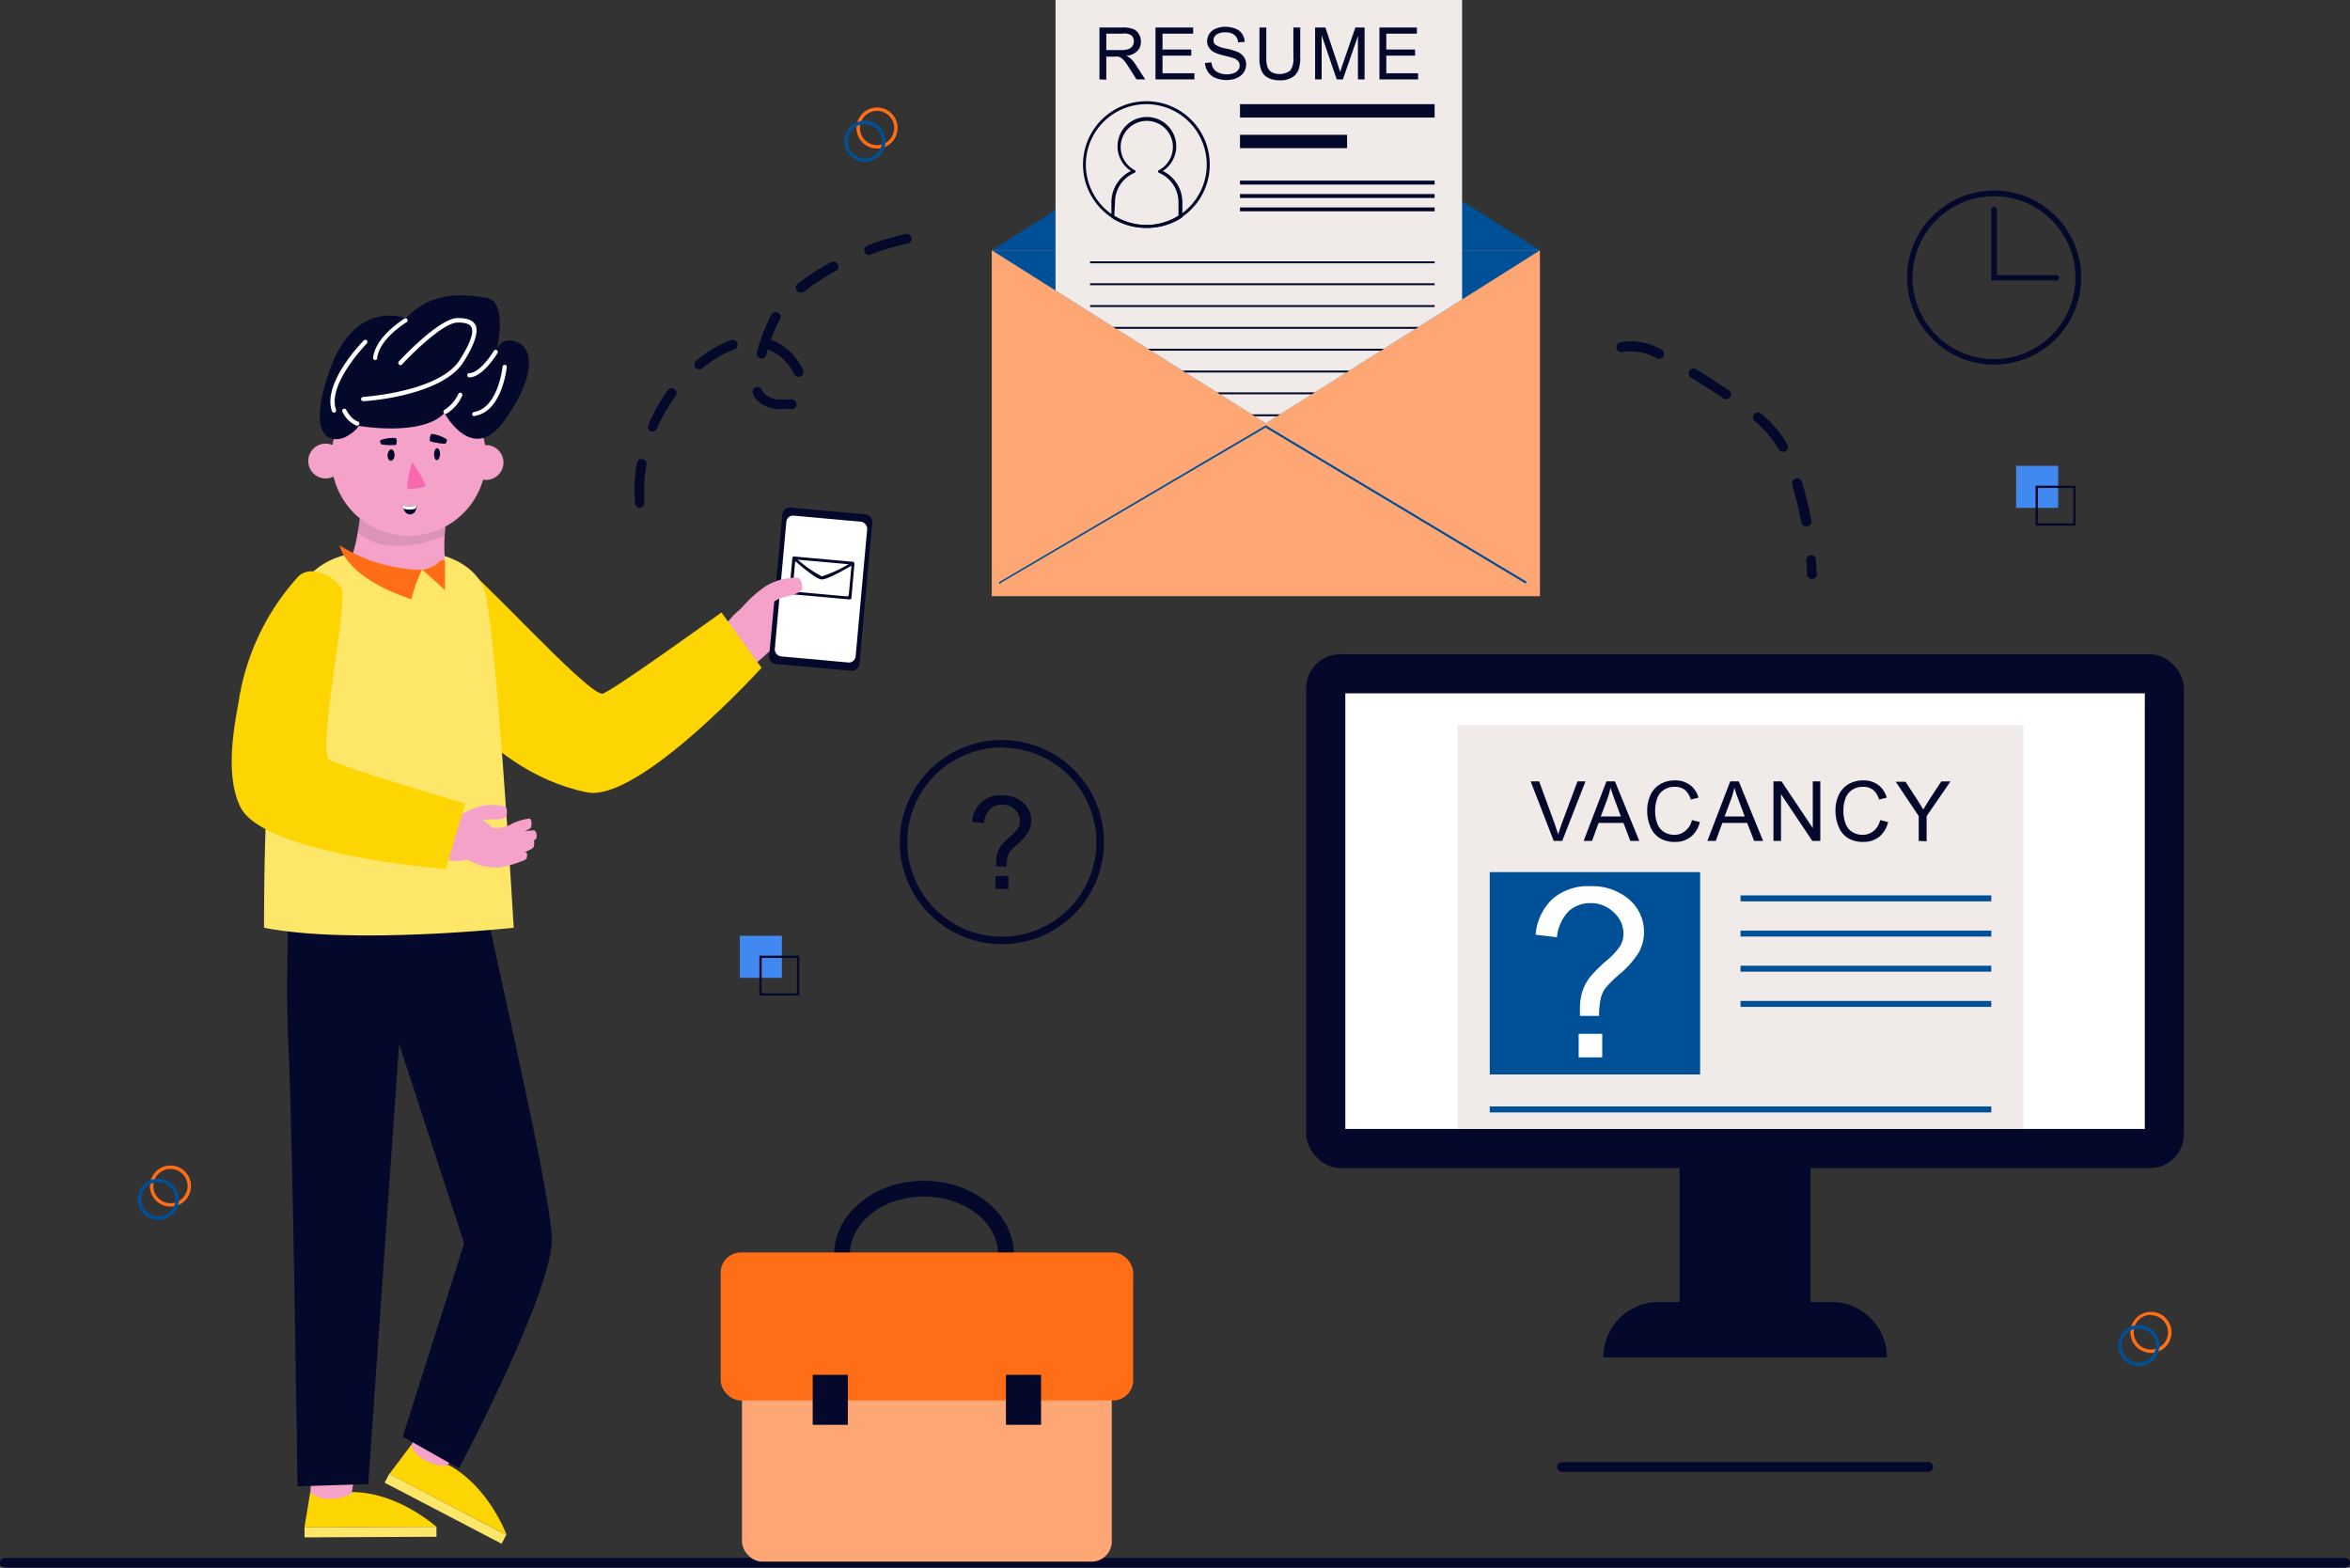
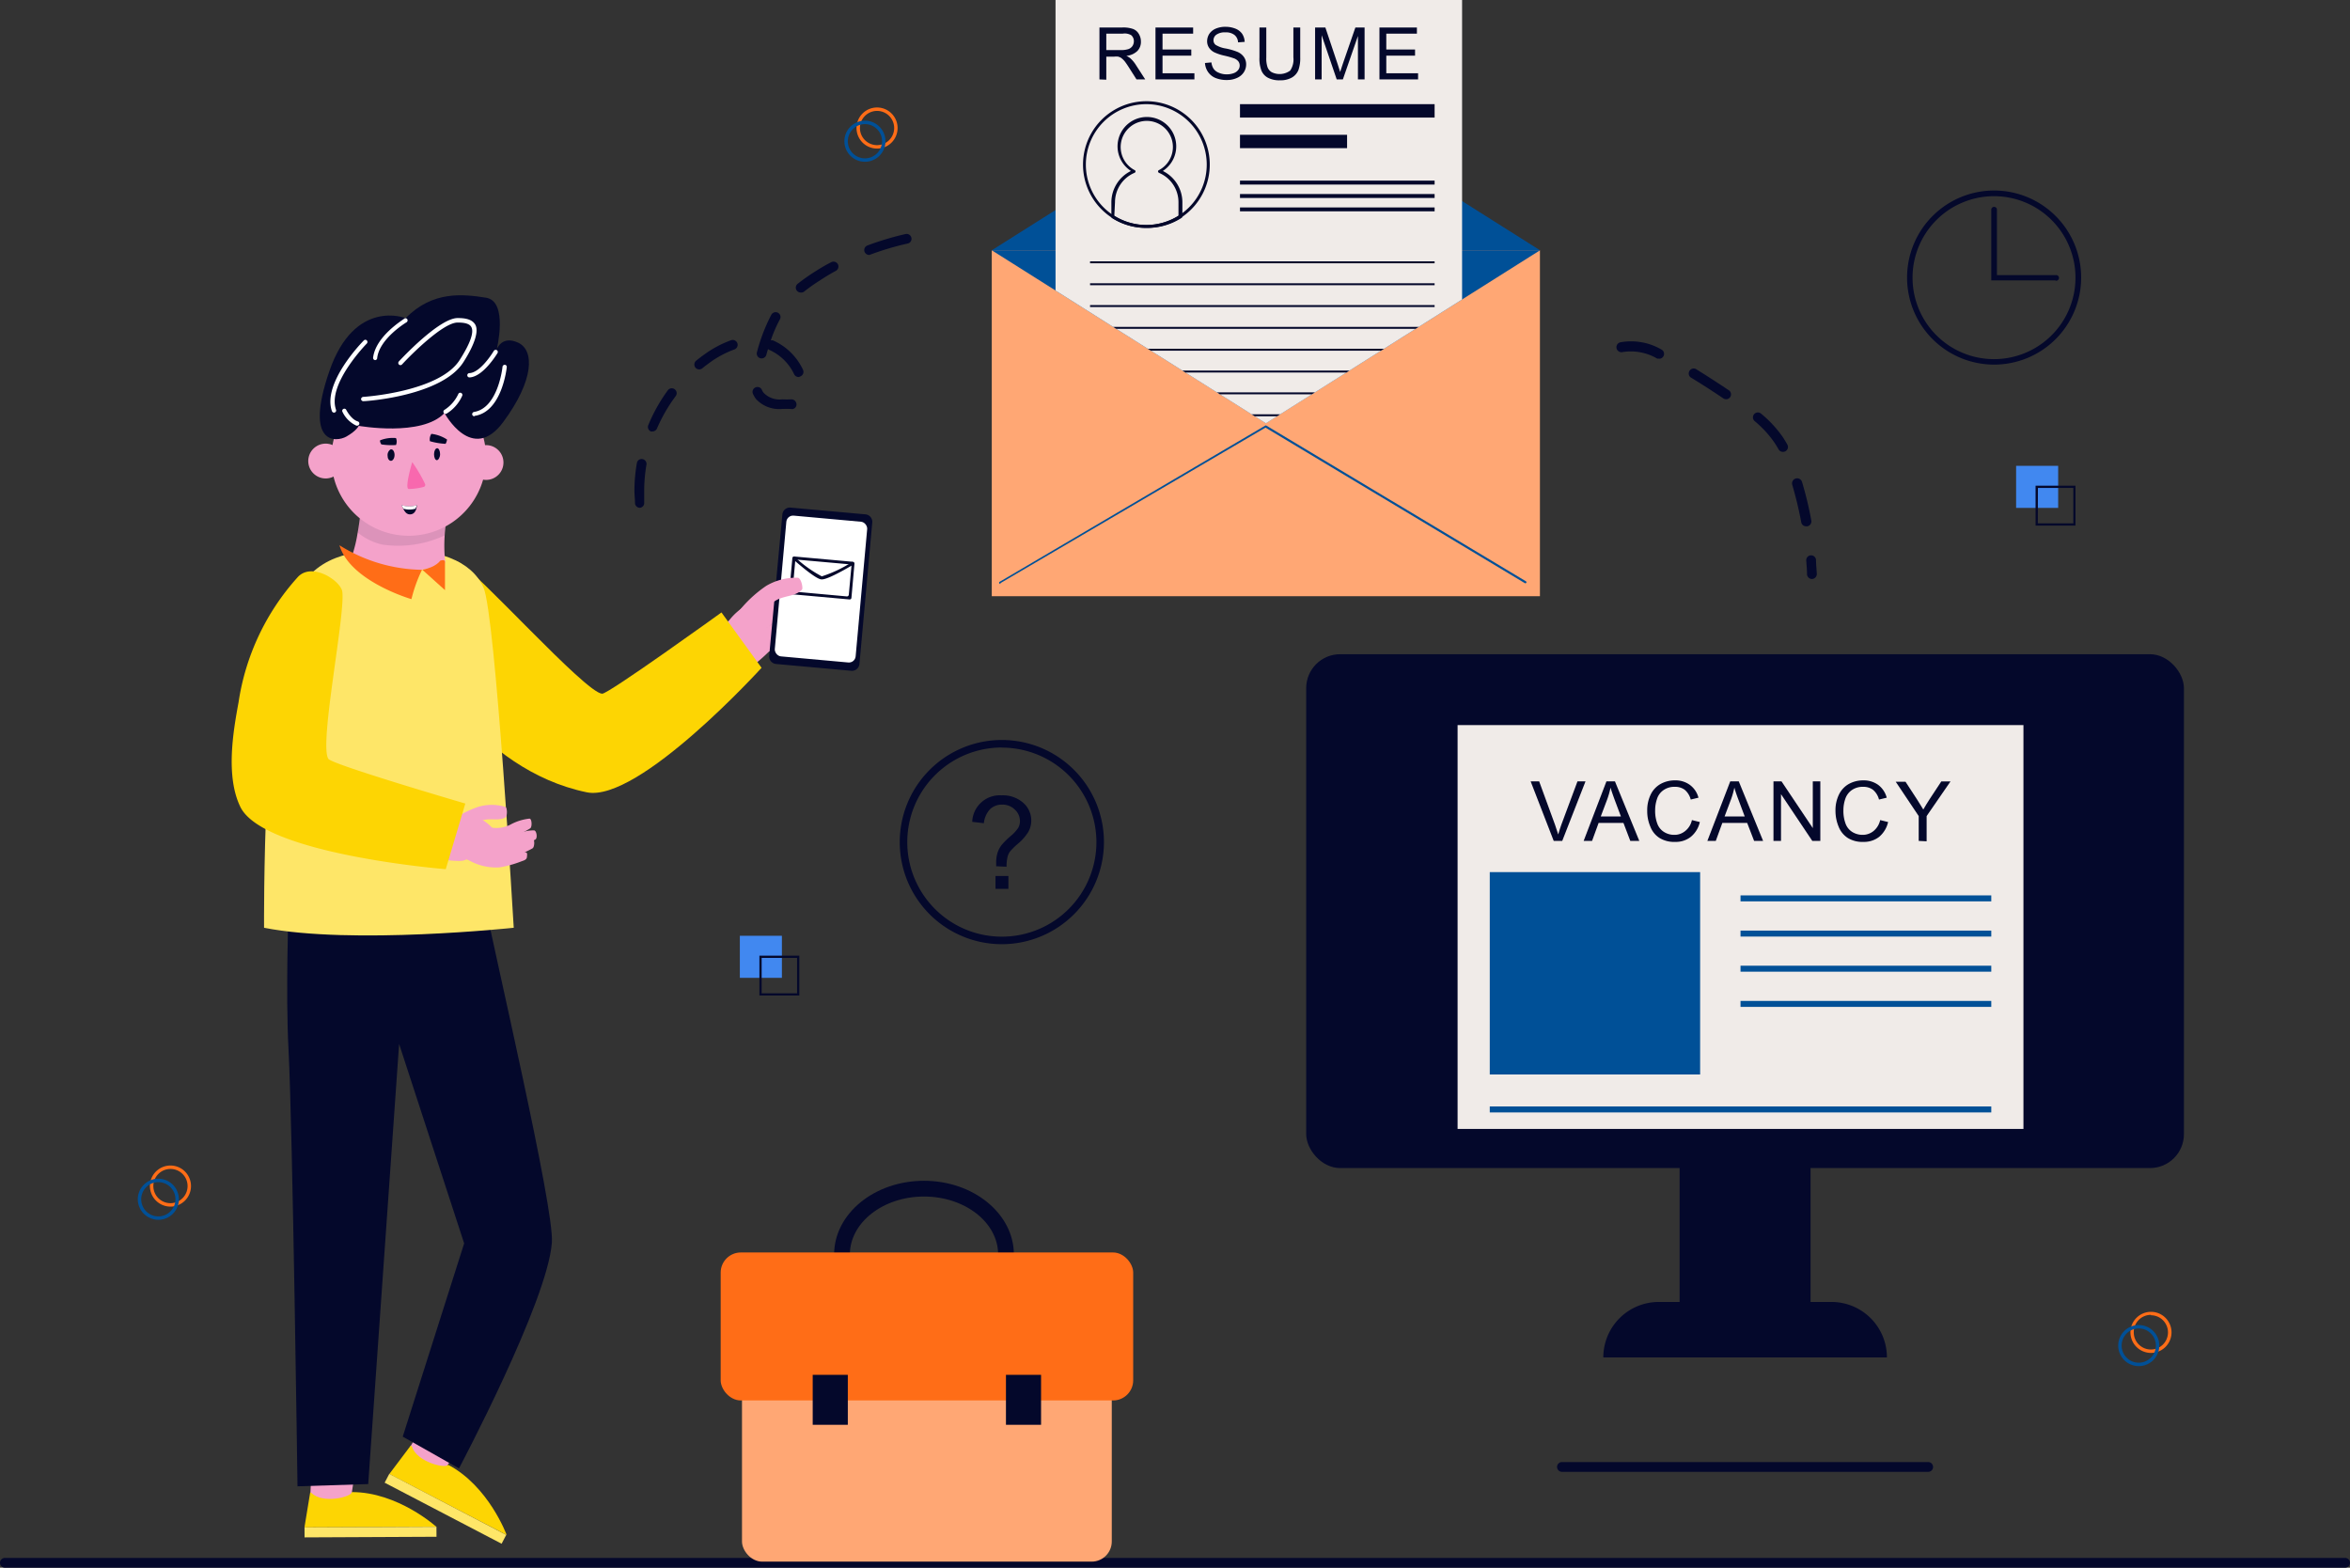
<svg xmlns="http://www.w3.org/2000/svg" xmlns:xlink="http://www.w3.org/1999/xlink" viewBox="0 0 240.29 160.29">
  <rect x="0" y="0" width="240.29" height="160.29" fill="#333333" stroke="none" />
  <defs>
    <style>.cls-1{fill:none;}.cls-2{fill:#ff6d17;}.cls-3{fill:#005097;}.cls-4{fill:#04082b;}.cls-5{fill:#4188f0;}.cls-6{fill:#ffa774;}.cls-7{clip-path:url(#clip-path);}.cls-8{fill:#f0ebe8;}.cls-9{fill:#f4a2ca;}.cls-10{fill:#fdd503;}.cls-11{fill:#fee668;}.cls-12{opacity:0.1;}.cls-13{fill:#fff;}.cls-14{fill:url(#radial-gradient);}.cls-15{fill:url(#radial-gradient-2);}.cls-16{fill:#f868ae;}.cls-17{clip-path:url(#clip-path-2);}</style>
    <clipPath id="clip-path" transform="translate(0 -4.56)">
      <polygon class="cls-1" points="101.41 30.15 129.44 47.84 157.47 30.15 152.07 0 106.08 0 101.41 30.15" />
    </clipPath>
    <radialGradient id="radial-gradient" cx="-9831.79" cy="-196.44" r="1.73" gradientTransform="matrix(-1, -0.06, -0.06, 1, -9788.16, -338.17)" gradientUnits="userSpaceOnUse">
      <stop offset="0" stop-color="#f868ae" />
      <stop offset="0.24" stop-color="#f86db1" />
      <stop offset="0.54" stop-color="#f77db8" />
      <stop offset="0.88" stop-color="#f597c5" />
      <stop offset="1" stop-color="#f4a2ca" />
    </radialGradient>
    <radialGradient id="radial-gradient-2" cx="-9840.9" cy="-199.14" r="1.73" xlink:href="#radial-gradient" />
    <clipPath id="clip-path-2" transform="translate(0 -4.56)">
      <rect class="cls-1" x="156.17" y="56.85" width="44.54" height="81.75" transform="translate(276.16 -80.72) rotate(90)" />
    </clipPath>
  </defs>
  <g id="Слой_2" data-name="Слой 2">
    <g id="Layer_1" data-name="Layer 1">
      <path class="cls-2" d="M17.43,127.93a2.1,2.1,0,1,0-2.1-2.1A2.1,2.1,0,0,0,17.43,127.93Zm0-3.85a1.75,1.75,0,1,1-1.75,1.75A1.75,1.75,0,0,1,17.43,124.08Z" transform="translate(0 -4.56)" />
      <path class="cls-3" d="M16.19,129.28a2.1,2.1,0,1,0-2.1-2.1A2.11,2.11,0,0,0,16.19,129.28Zm0-3.85a1.75,1.75,0,1,1-1.75,1.75A1.75,1.75,0,0,1,16.19,125.43Z" transform="translate(0 -4.56)" />
      <path class="cls-4" d="M239.79,164.85H.5a.5.5,0,0,1-.5-.5.5.5,0,0,1,.5-.5H239.79a.5.5,0,0,1,.5.5A.5.5,0,0,1,239.79,164.85Z" transform="translate(0 -4.56)" />
      <path class="cls-2" d="M219.94,142.89a2.1,2.1,0,1,0-2.1-2.1A2.1,2.1,0,0,0,219.94,142.89Zm0-3.85a1.75,1.75,0,1,1-1.76,1.75A1.75,1.75,0,0,1,219.94,139Z" transform="translate(0 -4.56)" />
      <path class="cls-3" d="M218.69,144.24a2.1,2.1,0,1,0-2.1-2.1A2.1,2.1,0,0,0,218.69,144.24Zm0-3.85a1.75,1.75,0,1,1-1.75,1.75A1.75,1.75,0,0,1,218.69,140.39Z" transform="translate(0 -4.56)" />
      <path class="cls-2" d="M89.68,19.75a2.1,2.1,0,1,0-2.1-2.1A2.1,2.1,0,0,0,89.68,19.75Zm0-3.85a1.75,1.75,0,1,1-1.75,1.75A1.75,1.75,0,0,1,89.68,15.9Z" transform="translate(0 -4.56)" />
      <path class="cls-3" d="M88.44,21.1a2.1,2.1,0,1,0-2.1-2.1A2.1,2.1,0,0,0,88.44,21.1Zm0-3.85A1.75,1.75,0,1,1,86.69,19,1.76,1.76,0,0,1,88.44,17.25Z" transform="translate(0 -4.56)" />
      <rect class="cls-5" x="75.65" y="95.68" width="4.3" height="4.3" />
      <path class="cls-4" d="M81.73,106.35H77.65v-4.08h4.08Zm-3.85-.23H81.5V102.5H77.88Z" transform="translate(0 -4.56)" />
      <rect class="cls-5" x="206.15" y="47.63" width="4.3" height="4.3" />
      <path class="cls-4" d="M212.22,58.3h-4.08V54.22h4.08Zm-3.85-.23H212V54.45h-3.62Z" transform="translate(0 -4.56)" />
      <path class="cls-4" d="M203.9,41.84A8.9,8.9,0,1,1,212.8,33,8.9,8.9,0,0,1,203.9,41.84Zm0-17.22A8.33,8.33,0,1,0,212.22,33,8.33,8.33,0,0,0,203.9,24.62Z" transform="translate(0 -4.56)" />
      <path class="cls-4" d="M210.16,33.23h-6.55V26a.29.29,0,0,1,.58,0v6.69h6a.29.29,0,1,1,0,.57Z" transform="translate(0 -4.56)" />
      <path class="cls-4" d="M94.48,140.38c-5.07,0-9.19-3.38-9.19-7.55s4.12-7.54,9.19-7.54,9.19,3.38,9.19,7.54S99.54,140.38,94.48,140.38Zm0-13.48c-4.18,0-7.58,2.66-7.58,5.93s3.4,5.94,7.58,5.94,7.58-2.66,7.58-5.94S98.66,126.9,94.48,126.9Z" transform="translate(0 -4.56)" />
      <rect class="cls-6" x="75.87" y="138.92" width="37.81" height="20.75" rx="2.06" />
      <rect class="cls-2" x="73.69" y="128.06" width="42.18" height="15.13" rx="2.06" />
      <rect class="cls-4" x="83.1" y="140.57" width="3.59" height="5.11" />
      <rect class="cls-4" x="102.86" y="140.57" width="3.59" height="5.11" />
      <path class="cls-4" d="M102.45,101.1a10.44,10.44,0,1,1,10.43-10.44A10.45,10.45,0,0,1,102.45,101.1Zm0-20.11a9.67,9.67,0,1,0,9.66,9.67A9.68,9.68,0,0,0,102.45,81Z" transform="translate(0 -4.56)" />
      <path class="cls-4" d="M101.86,93.13v-.35a3.19,3.19,0,0,1,.19-1.17,2.49,2.49,0,0,1,.45-.75,8.17,8.17,0,0,1,.83-.81,3.86,3.86,0,0,0,.78-.84,1.37,1.37,0,0,0,.18-.69,1.59,1.59,0,0,0-.52-1.18,1.78,1.78,0,0,0-1.29-.51,1.73,1.73,0,0,0-1.24.46,2.48,2.48,0,0,0-.64,1.44l-1.19-.14a2.82,2.82,0,0,1,3-2.71,3.14,3.14,0,0,1,2.2.75,2.4,2.4,0,0,1,.53,3,5.16,5.16,0,0,1-1.13,1.26,7,7,0,0,0-.74.74,1.63,1.63,0,0,0-.25.55,4.31,4.31,0,0,0-.1,1Zm-.07,2.31V94.13h1.32v1.31Z" transform="translate(0 -4.56)" />
      <rect class="cls-6" x="101.41" y="25.59" width="56.05" height="35.37" />
      <polygon class="cls-3" points="101.41 25.59 129.44 43.27 157.47 25.59 101.41 25.59" />
      <polygon class="cls-3" points="101.41 25.59 129.44 7.9 157.47 25.59 101.41 25.59" />
      <path class="cls-3" d="M102.29,64.27a.11.11,0,0,1-.1-.06.11.11,0,0,1,0-.15l27.21-16,.06,0,26.56,15.93a.11.11,0,1,1-.11.19l-26.51-15.9-27.1,15.9Z" transform="translate(0 -4.56)" />
      <g class="cls-7">
        <rect class="cls-8" x="107.93" width="41.57" height="53.05" />
        <path class="cls-4" d="M117.22,27.86a6.47,6.47,0,0,1-6.48-6.47,6.48,6.48,0,1,1,10,5.44A6.43,6.43,0,0,1,117.22,27.86Zm0-12.65a6.18,6.18,0,1,0,6.17,6.18A6.18,6.18,0,0,0,117.22,15.21Z" transform="translate(0 -4.56)" />
        <path class="cls-4" d="M117.22,27.86a6.43,6.43,0,0,1-3.51-1,.15.15,0,0,1-.07-.13V25.23a3.58,3.58,0,0,1,2-3.19,3,3,0,1,1,3.26,0,3.58,3.58,0,0,1,2,3.19V26.7a.17.17,0,0,1-.07.13A6.43,6.43,0,0,1,117.22,27.86Zm-3.28-1.24a6.19,6.19,0,0,0,6.56,0V25.23a3.26,3.26,0,0,0-2-3,.2.2,0,0,1-.09-.13.15.15,0,0,1,.08-.14,2.67,2.67,0,1,0-2.46,0,.15.15,0,0,1,.08.14.18.18,0,0,1-.1.13,3.27,3.27,0,0,0-2,3Z" transform="translate(0 -4.56)" />
        <path class="cls-4" d="M112.42,12.68V7.37h2.35a3,3,0,0,1,1.08.15,1.15,1.15,0,0,1,.59.5,1.48,1.48,0,0,1,.22.8,1.32,1.32,0,0,1-.36.95,1.86,1.86,0,0,1-1.13.5,1.92,1.92,0,0,1,.42.26,3.25,3.25,0,0,1,.58.71l.93,1.44h-.89l-.7-1.1c-.2-.32-.37-.57-.5-.74a2.26,2.26,0,0,0-.36-.35,1.12,1.12,0,0,0-.32-.14,1.79,1.79,0,0,0-.39,0h-.82v2.36Zm.7-3h1.51a2.38,2.38,0,0,0,.75-.1.86.86,0,0,0,.42-.32.92.92,0,0,0,.14-.48.8.8,0,0,0-.27-.62A1.31,1.31,0,0,0,114.8,8h-1.68Z" transform="translate(0 -4.56)" />
        <path class="cls-4" d="M118.15,12.68V7.37H122V8h-3.13V9.62h2.94v.63h-2.94v1.8h3.26v.63Z" transform="translate(0 -4.56)" />
        <path class="cls-4" d="M123.21,11l.66-.06a1.51,1.51,0,0,0,.22.65,1.16,1.16,0,0,0,.54.41,1.92,1.92,0,0,0,.81.16,2,2,0,0,0,.71-.12,1,1,0,0,0,.46-.33.74.74,0,0,0,.15-.45.69.69,0,0,0-.15-.44,1,1,0,0,0-.48-.31,8.29,8.29,0,0,0-.94-.26,5,5,0,0,1-1-.33,1.4,1.4,0,0,1-.57-.49,1.18,1.18,0,0,1-.19-.66,1.41,1.41,0,0,1,.23-.76,1.5,1.5,0,0,1,.67-.53,2.5,2.5,0,0,1,1-.18,2.79,2.79,0,0,1,1,.19A1.55,1.55,0,0,1,127,8a1.64,1.64,0,0,1,.27.84l-.68.05a1,1,0,0,0-.37-.76,1.4,1.4,0,0,0-.92-.26,1.46,1.46,0,0,0-.93.24.7.7,0,0,0-.29.56.59.59,0,0,0,.21.47,2.76,2.76,0,0,0,1.06.38,6.59,6.59,0,0,1,1.17.34,1.52,1.52,0,0,1,.68.54,1.3,1.3,0,0,1,.22.75,1.47,1.47,0,0,1-.24.8,1.56,1.56,0,0,1-.7.58,2.38,2.38,0,0,1-1,.21,3,3,0,0,1-1.2-.21,1.71,1.71,0,0,1-.77-.63A1.83,1.83,0,0,1,123.21,11Z" transform="translate(0 -4.56)" />
        <path class="cls-4" d="M132.25,7.37h.7v3.07a3.64,3.64,0,0,1-.18,1.27,1.57,1.57,0,0,1-.66.77,2.33,2.33,0,0,1-1.23.29,2.49,2.49,0,0,1-1.23-.26,1.46,1.46,0,0,1-.67-.74,3.45,3.45,0,0,1-.2-1.33V7.37h.7v3.07a2.79,2.79,0,0,0,.13,1,1,1,0,0,0,.44.51,1.83,1.83,0,0,0,1.87-.17,2,2,0,0,0,.33-1.35Z" transform="translate(0 -4.56)" />
        <path class="cls-4" d="M134.47,12.68V7.37h1.05l1.26,3.76c.11.35.2.61.25.79.06-.2.16-.48.28-.85l1.28-3.7h.94v5.31h-.68V8.24l-1.54,4.44h-.63l-1.54-4.52v4.52Z" transform="translate(0 -4.56)" />
        <path class="cls-4" d="M141.05,12.68V7.37h3.83V8h-3.13V9.62h2.94v.63h-2.94v1.8H145v.63Z" transform="translate(0 -4.56)" />
        <rect class="cls-4" x="126.79" y="10.65" width="19.9" height="1.37" />
        <rect class="cls-4" x="126.79" y="18.47" width="19.9" height="0.4" />
        <rect class="cls-4" x="111.46" y="26.72" width="35.23" height="0.2" />
        <rect class="cls-4" x="111.46" y="28.96" width="35.23" height="0.2" />
        <rect class="cls-4" x="111.46" y="31.19" width="35.23" height="0.2" />
        <rect class="cls-4" x="111.46" y="33.42" width="35.23" height="0.2" />
        <rect class="cls-4" x="111.46" y="35.66" width="35.23" height="0.2" />
        <rect class="cls-4" x="111.46" y="37.89" width="35.23" height="0.2" />
        <rect class="cls-4" x="111.46" y="40.12" width="35.23" height="0.2" />
        <rect class="cls-4" x="111.46" y="42.36" width="35.23" height="0.2" />
        <rect class="cls-4" x="111.46" y="44.59" width="35.23" height="0.2" />
        <rect class="cls-4" x="111.46" y="46.82" width="35.23" height="0.2" />
        <rect class="cls-4" x="111.46" y="49.06" width="35.23" height="0.2" />
        <rect class="cls-4" x="126.79" y="19.84" width="19.9" height="0.4" />
        <rect class="cls-4" x="126.79" y="21.21" width="19.9" height="0.4" />
        <rect class="cls-4" x="126.79" y="13.78" width="10.95" height="1.37" />
      </g>
      <path class="cls-4" d="M197.16,155.05H159.71a.51.51,0,0,1-.5-.5.5.5,0,0,1,.5-.5h37.45a.5.5,0,0,1,.5.5A.5.5,0,0,1,197.16,155.05Z" transform="translate(0 -4.56)" />
      <polygon class="cls-9" points="31.94 153.67 31.74 152.62 31.83 150.79 36.24 150.83 35.98 152.6 36.18 153.95 31.94 153.67" />
      <path class="cls-10" d="M31.72,157.14l-.59,3.59,13.49-.06s-3.95-3.57-8.66-3.55c.06.47-2.94,1.26-4.11.09Z" transform="translate(0 -4.56)" />
      <rect class="cls-11" x="31.14" y="160.7" width="13.49" height="1.02" transform="translate(-0.76 -4.38) rotate(-0.27)" />
      <polygon class="cls-9" points="41.68 148.87 41.99 147.85 42.93 146.27 46.81 148.37 45.75 149.81 45.3 151.1 41.68 148.87" />
      <path class="cls-10" d="M42,152.36l-2.19,2.91,12,6.24s-1.83-5-6-7.19c-.17.45-3.2-.26-3.68-1.84Z" transform="translate(0 -4.56)" />
      <rect class="cls-11" x="45.04" y="152.09" width="1.02" height="13.49" transform="translate(-116.34 121.16) rotate(-62.44)" />
      <path class="cls-4" d="M46.93,154.7l-5.75-3.25,6.28-19.76L40.81,111.3l-3.16,45-7.23.23s-.49-36.46-.92-44.69c-.3-5.56,0-14.44,0-14.44.72,0,20-.92,20-.92,1,5.31,7.21,31.67,6.93,35.13C56,137.61,46.93,154.7,46.93,154.7Z" transform="translate(0 -4.56)" />
      <path class="cls-9" d="M81.23,66.94a3.26,3.26,0,0,1-.4,3.85c-.54.54-1.83.35-2.18.37A20.06,20.06,0,0,1,75,74c-.18.11-3.53-3-3.35-3.2,1-1,1.9-1.79,2.93-2.84a6.07,6.07,0,0,1,3.65-2.22A5.33,5.33,0,0,1,81.23,66.94Z" transform="translate(0 -4.56)" />
      <path class="cls-9" d="M85.31,65.38c.22-.24-.11-1.24-.39-1.14a6.49,6.49,0,0,0-2.14,1.39,4,4,0,0,1-2.5,1,23.39,23.39,0,0,1-2.51-.08c-.44,0-.42.58,0,.61l.52,0a.31.31,0,0,0,.16.51,5.34,5.34,0,0,0,4.48-.2A15.29,15.29,0,0,0,85.31,65.38Z" transform="translate(0 -4.56)" />
      <path class="cls-9" d="M86.25,67.68c.23-.24,0-1.09-.19-1.09a3.59,3.59,0,0,0-2.27,1.11,3.86,3.86,0,0,1-2.5,1,23.19,23.19,0,0,1-2.5-.07c-.44,0-.42.57,0,.61l.52,0a.3.3,0,0,0,.16.5A5.35,5.35,0,0,0,84,69.53,13.83,13.83,0,0,0,86.25,67.68Z" transform="translate(0 -4.56)" />
      <path class="cls-9" d="M85.29,69.64c.28-.19.64-.36.6-.72,0-.13-.06-.49-.21-.52-1-.15-1.71.46-2.55.88a4.05,4.05,0,0,1-2.67.46A22.46,22.46,0,0,1,78,69.19a.3.3,0,1,0-.13.59l.5.14c-.2.11-.89.74-.67.87a6.92,6.92,0,0,0,5.13.31A13,13,0,0,0,85.29,69.64Z" transform="translate(0 -4.56)" />
      <path class="cls-9" d="M86.32,66.52c.22-.24-.17-1.14-.49-1a5.06,5.06,0,0,0-2,1.08,3.92,3.92,0,0,1-2.5,1,23.2,23.2,0,0,1-2.5-.08c-.44,0-.42.58,0,.61l.51,0a.3.3,0,0,0,.17.5,5.35,5.35,0,0,0,4.48-.2A13.94,13.94,0,0,0,86.32,66.52Z" transform="translate(0 -4.56)" />
      <g class="cls-12">
        <path class="cls-4" d="M81.23,67.08A3.12,3.12,0,0,1,81,70.72,12.28,12.28,0,0,0,81.23,67.08Z" transform="translate(0 -4.56)" />
      </g>
      <g class="cls-12">
        <path class="cls-4" d="M79.47,66.72a2,2,0,0,1-1.16,2.06s1.23-.64,1.41-1.07A1,1,0,0,0,79.47,66.72Z" transform="translate(0 -4.56)" />
      </g>
      <path class="cls-10" d="M42.83,71.52S48.7,83.24,60,85.57c5.31,1.09,17.87-12.73,17.87-12.73l-4.1-5.66s-11.56,8.34-12.2,8.31C59.85,75.4,48.69,62.89,46.82,62,44.49,60.89,45.36,67.29,42.83,71.52Z" transform="translate(0 -4.56)" />
      <path class="cls-11" d="M39.8,60.77c4.88-.19,8.42,1.1,9.64,3.87s3.09,34.78,3.09,34.78S36,101.19,27,99.42c0,0-.18-25.79,2.89-33.23C31.94,61.1,36.31,60.9,39.8,60.77Z" transform="translate(0 -4.56)" />
      <path class="cls-9" d="M46.34,55.25c-.1.24-.19.47-.26.69a13,13,0,0,0-.41,1.75,12,12,0,0,0-.2,1.61,15.42,15.42,0,0,0,.06,2.77c-4.55,2.25-9.48-.84-9.48-.84a14.22,14.22,0,0,0,.52-2.2A32,32,0,0,0,37,55.37a.2.2,0,0,0,0-.07v0Z" transform="translate(0 -4.56)" />
      <path class="cls-9" d="M50.65,89.61a2.73,2.73,0,0,1-1.16,3c-.55.31-1.52-.12-1.8-.18-.67.43-2.55-.19-3.75.15a16.45,16.45,0,0,1-1-4.19c1-.62,1.11,1.43,2.15.83s2.15-1.39,3.47-1.19A4.34,4.34,0,0,1,50.65,89.61Z" transform="translate(0 -4.56)" />
      <path class="cls-9" d="M54.21,89.26c.22-.14.18-1-.07-1a5.29,5.29,0,0,0-2,.64,3.19,3.19,0,0,1-2.18.22c-.66-.16-1.31-.39-2-.61-.34-.12-.46.37-.12.49l.4.14a.25.25,0,0,0,0,.43,4.33,4.33,0,0,0,3.57.82A12.58,12.58,0,0,0,54.21,89.26Z" transform="translate(0 -4.56)" />
      <path class="cls-9" d="M54.45,91.3c.23-.15.21-.88.08-.91a2.92,2.92,0,0,0-2,.38,3.15,3.15,0,0,1-2.18.22,17.08,17.08,0,0,1-2-.61c-.34-.12-.46.37-.12.49l.4.14a.25.25,0,0,0,0,.44,4.32,4.32,0,0,0,3.57.81A11.62,11.62,0,0,0,54.45,91.3Z" transform="translate(0 -4.56)" />
      <path class="cls-9" d="M53.26,92.65c.26-.1.58-.16.62-.45,0-.1.07-.4-.05-.46-.75-.34-1.44,0-2.2.15a3.22,3.22,0,0,1-2.2-.22,15.61,15.61,0,0,1-1.8-1c-.3-.18-.54.27-.23.45l.36.21c-.18.06-.87.4-.72.55a5.64,5.64,0,0,0,4,1.37A10.8,10.8,0,0,0,53.26,92.65Z" transform="translate(0 -4.56)" />
      <path class="cls-9" d="M54.75,90.39c.23-.15.12-.94-.16-.93a4,4,0,0,0-1.79.43,3.19,3.19,0,0,1-2.18.21,20.06,20.06,0,0,1-2-.6c-.33-.12-.45.36-.12.48l.4.14a.25.25,0,0,0,0,.44,4.35,4.35,0,0,0,3.58.82A11.62,11.62,0,0,0,54.75,90.39Z" transform="translate(0 -4.56)" />
      <path class="cls-9" d="M51.71,88.12c.15-.09.2-1-.07-1.07a4.84,4.84,0,0,0-2.72,0,10.17,10.17,0,0,0-3,1.61c-.16.14.78.13.91.22a.25.25,0,0,0,.15.24c1,.39,1.48-.41,2.34-.68S51,88.55,51.71,88.12Z" transform="translate(0 -4.56)" />
      <g class="cls-12">
        <path class="cls-4" d="M46.34,55.25c-.1.24-.19.47-.26.69a6.81,6.81,0,0,0-.41,1.75,12,12,0,0,0-.2,1.61,11.19,11.19,0,0,1-6.38.94A6,6,0,0,1,36.57,59,32,32,0,0,0,37,55.37a.2.2,0,0,0,0-.07v0Z" transform="translate(0 -4.56)" />
      </g>
      <path class="cls-2" d="M34.71,60.31a16.26,16.26,0,0,0,8.44,2.51,15,15,0,0,0-1.08,3S35.79,64,34.71,60.31Z" transform="translate(0 -4.56)" />
      <path class="cls-2" d="M45,61.9s-.37.63-1.81.92l2.31,2.08s0-2.51,0-2.87S45,61.9,45,61.9Z" transform="translate(0 -4.56)" />
      <path class="cls-10" d="M30.39,63.63a24.48,24.48,0,0,0-6,12.75c-.52,2.84-1.36,7.51.19,10.69,2.39,4.87,21,6.36,21,6.36l2-6.71s-13.67-4-14-4.57c-1-1.42,1.84-15.18,1.4-17.2C34.64,63.79,31.77,62,30.39,63.63Z" transform="translate(0 -4.56)" />
      <path class="cls-9" d="M49.7,51.23a7.91,7.91,0,1,1-7.9-7.71A7.82,7.82,0,0,1,49.7,51.23Z" transform="translate(0 -4.56)" />
      <path class="cls-9" d="M35.08,51.7a1.78,1.78,0,1,1-1.78-1.78A1.78,1.78,0,0,1,35.08,51.7Z" transform="translate(0 -4.56)" />
      <circle class="cls-9" cx="49.7" cy="47.29" r="1.78" />
      <path class="cls-4" d="M41.48,37.09S36.26,35,33.67,42.53s.7,7.27,1.76,6.66,1.25-1.09,1.25-1.09,6.46,1.15,8.77-1.31c0,0,2.81,5.24,6,.93s3.21-7.36,1.52-8.13-2.18.7-2.18.7S52,35.36,49.7,35,44.26,34.25,41.48,37.09Z" transform="translate(0 -4.56)" />
      <path class="cls-13" d="M34.15,46.75a.24.24,0,0,1-.21-.15c-1-2.88,3.08-7.05,3.26-7.23a.21.21,0,0,1,.31,0,.23.23,0,0,1,0,.31s-4.08,4.15-3.15,6.78a.22.22,0,0,1-.14.28Z" transform="translate(0 -4.56)" />
      <path class="cls-13" d="M36.5,48.08h-.06A2.93,2.93,0,0,1,35,46.63a.22.22,0,0,1,.39-.19s.49,1,1.2,1.21a.22.22,0,0,1-.07.43Z" transform="translate(0 -4.56)" />
      <path class="cls-13" d="M45.56,46.88a.23.23,0,0,1-.2-.13.22.22,0,0,1,.1-.29,3.86,3.86,0,0,0,1.41-1.63.21.21,0,0,1,.29-.09.22.22,0,0,1,.1.29,4.08,4.08,0,0,1-1.61,1.83Z" transform="translate(0 -4.56)" />
      <path class="cls-13" d="M48.5,47.12a.22.22,0,0,1-.22-.19.24.24,0,0,1,.19-.25c2.46-.39,2.91-4.56,2.91-4.6a.23.23,0,0,1,.23-.22h0a.21.21,0,0,1,.21.22s-.45,4.58-3.28,5Z" transform="translate(0 -4.56)" />
      <path class="cls-13" d="M48,43.15a.22.22,0,0,1,0-.44c1-.05,2.12-1.66,2.49-2.27a.23.23,0,0,1,.31-.08.22.22,0,0,1,.07.3c-.06.1-1.47,2.42-2.85,2.49Z" transform="translate(0 -4.56)" />
      <path class="cls-13" d="M37.14,45.58a.23.23,0,0,1-.22-.2.24.24,0,0,1,.21-.24c.08,0,7.8-.51,9.87-3.77,1.09-1.71,1.49-2.85,1.19-3.38-.17-.31-.63-.46-1.41-.45-1.42,0-4.58,3.1-5.68,4.29a.22.22,0,0,1-.31,0,.23.23,0,0,1,0-.32c.17-.18,4.1-4.42,6-4.43.61,0,1.46.06,1.81.68s0,1.92-1.21,3.82c-2.19,3.46-9.89,4-10.21,4Z" transform="translate(0 -4.56)" />
      <path class="cls-13" d="M38.34,41.38h0a.23.23,0,0,1-.19-.25c.27-2.21,3.08-3.88,3.2-4a.22.22,0,0,1,.3.08.23.23,0,0,1-.08.3s-2.74,1.63-3,3.63A.22.22,0,0,1,38.34,41.38Z" transform="translate(0 -4.56)" />
      <path class="cls-14" d="M36,54.56a1.73,1.73,0,1,0,1.83-1.62A1.72,1.72,0,0,0,36,54.56Z" transform="translate(0 -4.56)" />
      <path class="cls-15" d="M45.22,52.41a1.73,1.73,0,1,0,1.83-1.62A1.74,1.74,0,0,0,45.22,52.41Z" transform="translate(0 -4.56)" />
      <path class="cls-16" d="M42.15,51.81a14.46,14.46,0,0,1,1.32,2.25.22.22,0,0,1-.16.29,6.52,6.52,0,0,1-1.52.21C41.34,54.51,42.15,51.81,42.15,51.81Z" transform="translate(0 -4.56)" />
      <path class="cls-4" d="M38.87,49.58a3.55,3.55,0,0,1,1.62-.23.91.91,0,0,1,0,.71A6.82,6.82,0,0,1,39,50C38.9,49.88,38.83,49.66,38.87,49.58Z" transform="translate(0 -4.56)" />
      <path class="cls-4" d="M39.64,51.21c0,.3.2.51.39.46s.34-.35.31-.68-.22-.55-.42-.47A.69.69,0,0,0,39.64,51.21Z" transform="translate(0 -4.56)" />
      <path class="cls-4" d="M45.71,49.5a3.68,3.68,0,0,0-1.6-.58,1,1,0,0,0-.15.75,6.87,6.87,0,0,0,1.6.27A1.09,1.09,0,0,0,45.71,49.5Z" transform="translate(0 -4.56)" />
      <path class="cls-4" d="M44.38,51c0,.33.12.6.28.61S45,51.32,45,51s-.13-.63-.31-.61S44.39,50.67,44.38,51Z" transform="translate(0 -4.56)" />
      <path class="cls-4" d="M41.07,56.21a2.29,2.29,0,0,0,1.55,0s0,.82-.57.93S41.26,56.65,41.07,56.21Z" transform="translate(0 -4.56)" />
      <path class="cls-13" d="M42.62,56.21a1.59,1.59,0,0,1-.14.36,2.1,2.1,0,0,1-1.24,0,3.35,3.35,0,0,1-.17-.36A2.49,2.49,0,0,0,42.62,56.21Z" transform="translate(0 -4.56)" />
      <path class="cls-4" d="M87,73.14l-7.65-.69a.78.78,0,0,1-.7-.84L80,57.15a.77.77,0,0,1,.84-.69l7.66.69a.77.77,0,0,1,.69.84L87.88,72.44A.77.77,0,0,1,87,73.14Z" transform="translate(0 -4.56)" />
      <rect class="cls-13" x="79.79" y="57.57" width="8.3" height="14.45" rx="0.69" transform="translate(6.2 -11.88) rotate(5.18)" />
      <path class="cls-4" d="M86.86,65.85l-6-.54a.17.17,0,0,1-.16-.19l.32-3.5a.17.17,0,0,1,.19-.16l6,.54a.18.18,0,0,1,.16.2l-.31,3.49A.18.18,0,0,1,86.86,65.85Zm-5.65-.8,5.38.49a.19.19,0,0,0,.2-.17l.27-2.91a.2.2,0,0,0-.17-.2l-5.38-.48a.18.18,0,0,0-.2.16l-.26,2.91A.18.18,0,0,0,81.21,65.05Z" transform="translate(0 -4.56)" />
      <path class="cls-4" d="M84,63.8c-.59,0-2.7-1.88-2.94-2.09l.19-.22a12.65,12.65,0,0,0,2.78,2A13,13,0,0,0,87.16,62l.15.25C87,62.44,84.63,63.86,84,63.8Z" transform="translate(0 -4.56)" />
      <path class="cls-9" d="M82,64.85c.14-.15-.08-1.2-.43-1.22a6,6,0,0,0-3.22.83,12.71,12.71,0,0,0-3,2.85c-.14.21,1-.09,1.15,0a.29.29,0,0,0,.25.23c1.27.14,1.61-1,2.54-1.56S81.33,65.57,82,64.85Z" transform="translate(0 -4.56)" />
      <path class="cls-4" d="M65.42,56.48a.5.5,0,0,1-.49-.46c0-.43-.06-.86-.06-1.3a16.77,16.77,0,0,1,.25-2.81.49.49,0,0,1,.57-.41.5.5,0,0,1,.41.58,15.78,15.78,0,0,0-.23,2.64c0,.41,0,.82,0,1.22a.49.49,0,0,1-.45.54Zm1.33-7.81a.45.45,0,0,1-.2,0,.49.49,0,0,1-.26-.65,17,17,0,0,1,2-3.56.5.5,0,0,1,.7-.1.5.5,0,0,1,.1.7,16.38,16.38,0,0,0-1.93,3.35A.51.51,0,0,1,66.75,48.67ZM80,46.37a3.24,3.24,0,0,1-2.69-1,3,3,0,0,1-.32-.54.5.5,0,1,1,.92-.4,1.08,1.08,0,0,0,.19.31,2.27,2.27,0,0,0,1.9.65,8.14,8.14,0,0,0,.87,0,.53.53,0,0,1,.57.46.48.48,0,0,1-.42.54l0-.5,0,.5C80.62,46.35,80.3,46.37,80,46.37Zm1.65-3.26a.51.51,0,0,1-.45-.29,5.11,5.11,0,0,0-2.55-2.49l-.12-.08c-.06.2-.12.4-.17.59a.51.51,0,0,1-.62.35.5.5,0,0,1-.34-.62,17.94,17.94,0,0,1,1.47-3.83.5.5,0,0,1,.68-.2.49.49,0,0,1,.19.68,14,14,0,0,0-.93,2.15.51.51,0,0,1,.24,0,6.1,6.1,0,0,1,3.06,3,.5.5,0,0,1-.24.66A.54.54,0,0,1,81.63,43.11ZM71.5,42.33a.5.5,0,0,1-.39-.18.51.51,0,0,1,.07-.71q.42-.34.87-.66a11.07,11.07,0,0,1,2.72-1.44.51.51,0,0,1,.63.32.5.5,0,0,1-.31.63,10.27,10.27,0,0,0-2.47,1.31c-.27.2-.55.4-.81.62A.51.51,0,0,1,71.5,42.33Zm10.37-7.86a.52.52,0,0,1-.39-.19.5.5,0,0,1,.08-.7,19.8,19.8,0,0,1,1.71-1.21c.56-.36,1.13-.7,1.72-1a.51.51,0,0,1,.68.2.5.5,0,0,1-.2.68c-.57.31-1.12.64-1.66,1a17.74,17.74,0,0,0-1.62,1.15A.52.52,0,0,1,81.87,34.47Zm7-3.84a.52.52,0,0,1-.47-.33.5.5,0,0,1,.29-.64,30.56,30.56,0,0,1,3.9-1.17.5.5,0,0,1,.6.38.49.49,0,0,1-.38.59A29,29,0,0,0,89,30.59.58.58,0,0,1,88.86,30.63Z" transform="translate(0 -4.56)" />
      <rect class="cls-4" x="133.56" y="66.89" width="89.75" height="52.54" rx="3.47" />
-       <rect class="cls-13" x="156.17" y="56.85" width="44.54" height="81.75" transform="translate(276.16 -85.28) rotate(90)" />
      <rect class="cls-4" x="171.74" y="116.3" width="13.39" height="19.7" />
      <path class="cls-4" d="M163.94,143.35h29a5.67,5.67,0,0,0-5.68-5.67H169.61a5.67,5.67,0,0,0-5.67,5.67Z" transform="translate(0 -4.56)" />
      <g class="cls-17">
        <rect class="cls-8" x="149.04" y="74.14" width="57.86" height="79.29" />
        <rect class="cls-3" x="177.97" y="91.55" width="25.64" height="0.61" />
        <rect class="cls-3" x="177.97" y="95.15" width="25.64" height="0.61" />
        <rect class="cls-3" x="177.97" y="98.74" width="25.64" height="0.61" />
        <rect class="cls-3" x="177.97" y="102.34" width="25.64" height="0.61" />
        <rect class="cls-3" x="152.33" y="116.72" width="51.28" height="0.61" />
        <rect class="cls-3" x="152.33" y="120.32" width="51.28" height="0.61" />
        <rect class="cls-3" x="152.33" y="123.91" width="51.28" height="0.61" />
        <rect class="cls-3" x="152.33" y="113.13" width="51.28" height="0.61" />
        <rect class="cls-3" x="152.33" y="138.3" width="51.28" height="0.61" />
        <rect class="cls-3" x="152.33" y="141.89" width="51.28" height="0.61" />
        <rect class="cls-3" x="152.33" y="145.49" width="51.28" height="0.61" />
        <rect class="cls-3" x="152.33" y="134.7" width="51.28" height="0.61" />
        <path class="cls-4" d="M158.87,90.54l-2.36-6.09h.87L159,88.88q.19.53.33,1c.09-.33.2-.66.32-1l1.65-4.43h.82l-2.38,6.09Z" transform="translate(0 -4.56)" />
        <path class="cls-4" d="M161.93,90.54l2.33-6.09h.87l2.49,6.09h-.92L166,88.7h-2.54l-.67,1.84Zm1.75-2.5h2.06l-.63-1.68c-.19-.52-.34-.94-.43-1.27a8.54,8.54,0,0,1-.33,1.17Z" transform="translate(0 -4.56)" />
        <path class="cls-4" d="M173,88.41l.81.2a2.73,2.73,0,0,1-.92,1.51,2.46,2.46,0,0,1-1.6.52,2.85,2.85,0,0,1-1.6-.4,2.38,2.38,0,0,1-.94-1.16,4,4,0,0,1-.32-1.63,3.65,3.65,0,0,1,.36-1.66,2.48,2.48,0,0,1,1-1.07,3,3,0,0,1,1.48-.37,2.47,2.47,0,0,1,1.53.47,2.36,2.36,0,0,1,.87,1.3l-.79.19a1.92,1.92,0,0,0-.62-1,1.62,1.62,0,0,0-1-.3,1.91,1.91,0,0,0-1.17.34,1.72,1.72,0,0,0-.66.9,3.59,3.59,0,0,0-.19,1.17,3.71,3.71,0,0,0,.22,1.35,1.68,1.68,0,0,0,.71.87,1.94,1.94,0,0,0,1,.28,1.71,1.71,0,0,0,1.14-.39A1.94,1.94,0,0,0,173,88.41Z" transform="translate(0 -4.56)" />
        <path class="cls-4" d="M174.58,90.54l2.34-6.09h.87l2.49,6.09h-.92l-.71-1.84h-2.54l-.67,1.84Zm1.76-2.5h2.06l-.63-1.68c-.2-.52-.34-.94-.43-1.27a8.54,8.54,0,0,1-.33,1.17Z" transform="translate(0 -4.56)" />
        <path class="cls-4" d="M181.34,90.54V84.45h.82l3.2,4.78V84.45h.77v6.09h-.82l-3.2-4.78v4.78Z" transform="translate(0 -4.56)" />
        <path class="cls-4" d="M192.25,88.41l.81.2a2.77,2.77,0,0,1-.91,1.51,2.51,2.51,0,0,1-1.61.52,2.85,2.85,0,0,1-1.6-.4,2.43,2.43,0,0,1-.94-1.16,4.19,4.19,0,0,1-.32-1.63,3.65,3.65,0,0,1,.36-1.66,2.48,2.48,0,0,1,1-1.07,3,3,0,0,1,1.48-.37,2.52,2.52,0,0,1,1.54.47,2.4,2.4,0,0,1,.86,1.3l-.79.19a1.92,1.92,0,0,0-.62-1,1.62,1.62,0,0,0-1-.3,1.93,1.93,0,0,0-1.17.34,1.78,1.78,0,0,0-.66.9,3.59,3.59,0,0,0-.19,1.17,3.71,3.71,0,0,0,.22,1.35,1.68,1.68,0,0,0,.71.87,2,2,0,0,0,1,.28,1.76,1.76,0,0,0,1.15-.39A2,2,0,0,0,192.25,88.41Z" transform="translate(0 -4.56)" />
        <path class="cls-4" d="M196.19,90.54V88l-2.35-3.51h1l1.2,1.84c.22.34.43.69.62,1q.27-.48.66-1.08l1.18-1.79h.94L197,88v2.58Z" transform="translate(0 -4.56)" />
        <rect class="cls-3" x="152.33" y="89.17" width="21.51" height="20.69" />
-         <path class="cls-13" d="M161.55,108.43c0-.28,0-.49,0-.63a5.8,5.8,0,0,1,.35-2.15,4.92,4.92,0,0,1,.83-1.37,15.76,15.76,0,0,1,1.52-1.48,7.24,7.24,0,0,0,1.43-1.54A2.47,2.47,0,0,0,166,100a2.92,2.92,0,0,0-1-2.16,3.29,3.29,0,0,0-2.36-.94,3.2,3.2,0,0,0-2.26.85,4.4,4.4,0,0,0-1.18,2.64l-2.18-.26a5.61,5.61,0,0,1,1.75-3.68,5.53,5.53,0,0,1,3.83-1.28,5.79,5.79,0,0,1,4,1.37,4.34,4.34,0,0,1,1.5,3.32,4.23,4.23,0,0,1-.53,2.08,9.65,9.65,0,0,1-2.07,2.31,11.72,11.72,0,0,0-1.35,1.35,3.05,3.05,0,0,0-.46,1,8.12,8.12,0,0,0-.18,1.83Zm-.13,4.24v-2.41h2.41v2.41Z" transform="translate(0 -4.56)" />
      </g>
      <path class="cls-4" d="M185.27,63.76a.51.51,0,0,1-.5-.49c0-.46-.05-.93-.08-1.39a.5.5,0,0,1,.46-.54.51.51,0,0,1,.54.46c0,.48.06,1,.08,1.44a.51.51,0,0,1-.48.52Zm-.6-5.39a.49.49,0,0,1-.49-.41c-.24-1.28-.55-2.57-.92-3.83a.5.5,0,1,1,1-.29,36.41,36.41,0,0,1,.95,3.94.51.51,0,0,1-.4.59Zm-2.38-7.61a.49.49,0,0,1-.43-.26c-.14-.24-.28-.48-.44-.71a10.9,10.9,0,0,0-2-2.17.5.5,0,0,1,.65-.77,12.06,12.06,0,0,1,2.21,2.38c.17.26.33.52.48.79a.5.5,0,0,1-.2.68A.48.48,0,0,1,182.29,50.76Zm-5.8-5.38a.47.47,0,0,1-.28-.09c-1.1-.74-2.23-1.47-3.35-2.15a.51.51,0,0,1,.53-.86c1.13.7,2.26,1.43,3.38,2.18a.5.5,0,0,1-.28.92Zm-6.84-4.16a.41.41,0,0,1-.21,0,5.32,5.32,0,0,0-3.53-.66.5.5,0,0,1-.23-1,6.16,6.16,0,0,1,4.19.73.5.5,0,0,1-.22.95Z" transform="translate(0 -4.56)" />
    </g>
  </g>
</svg>